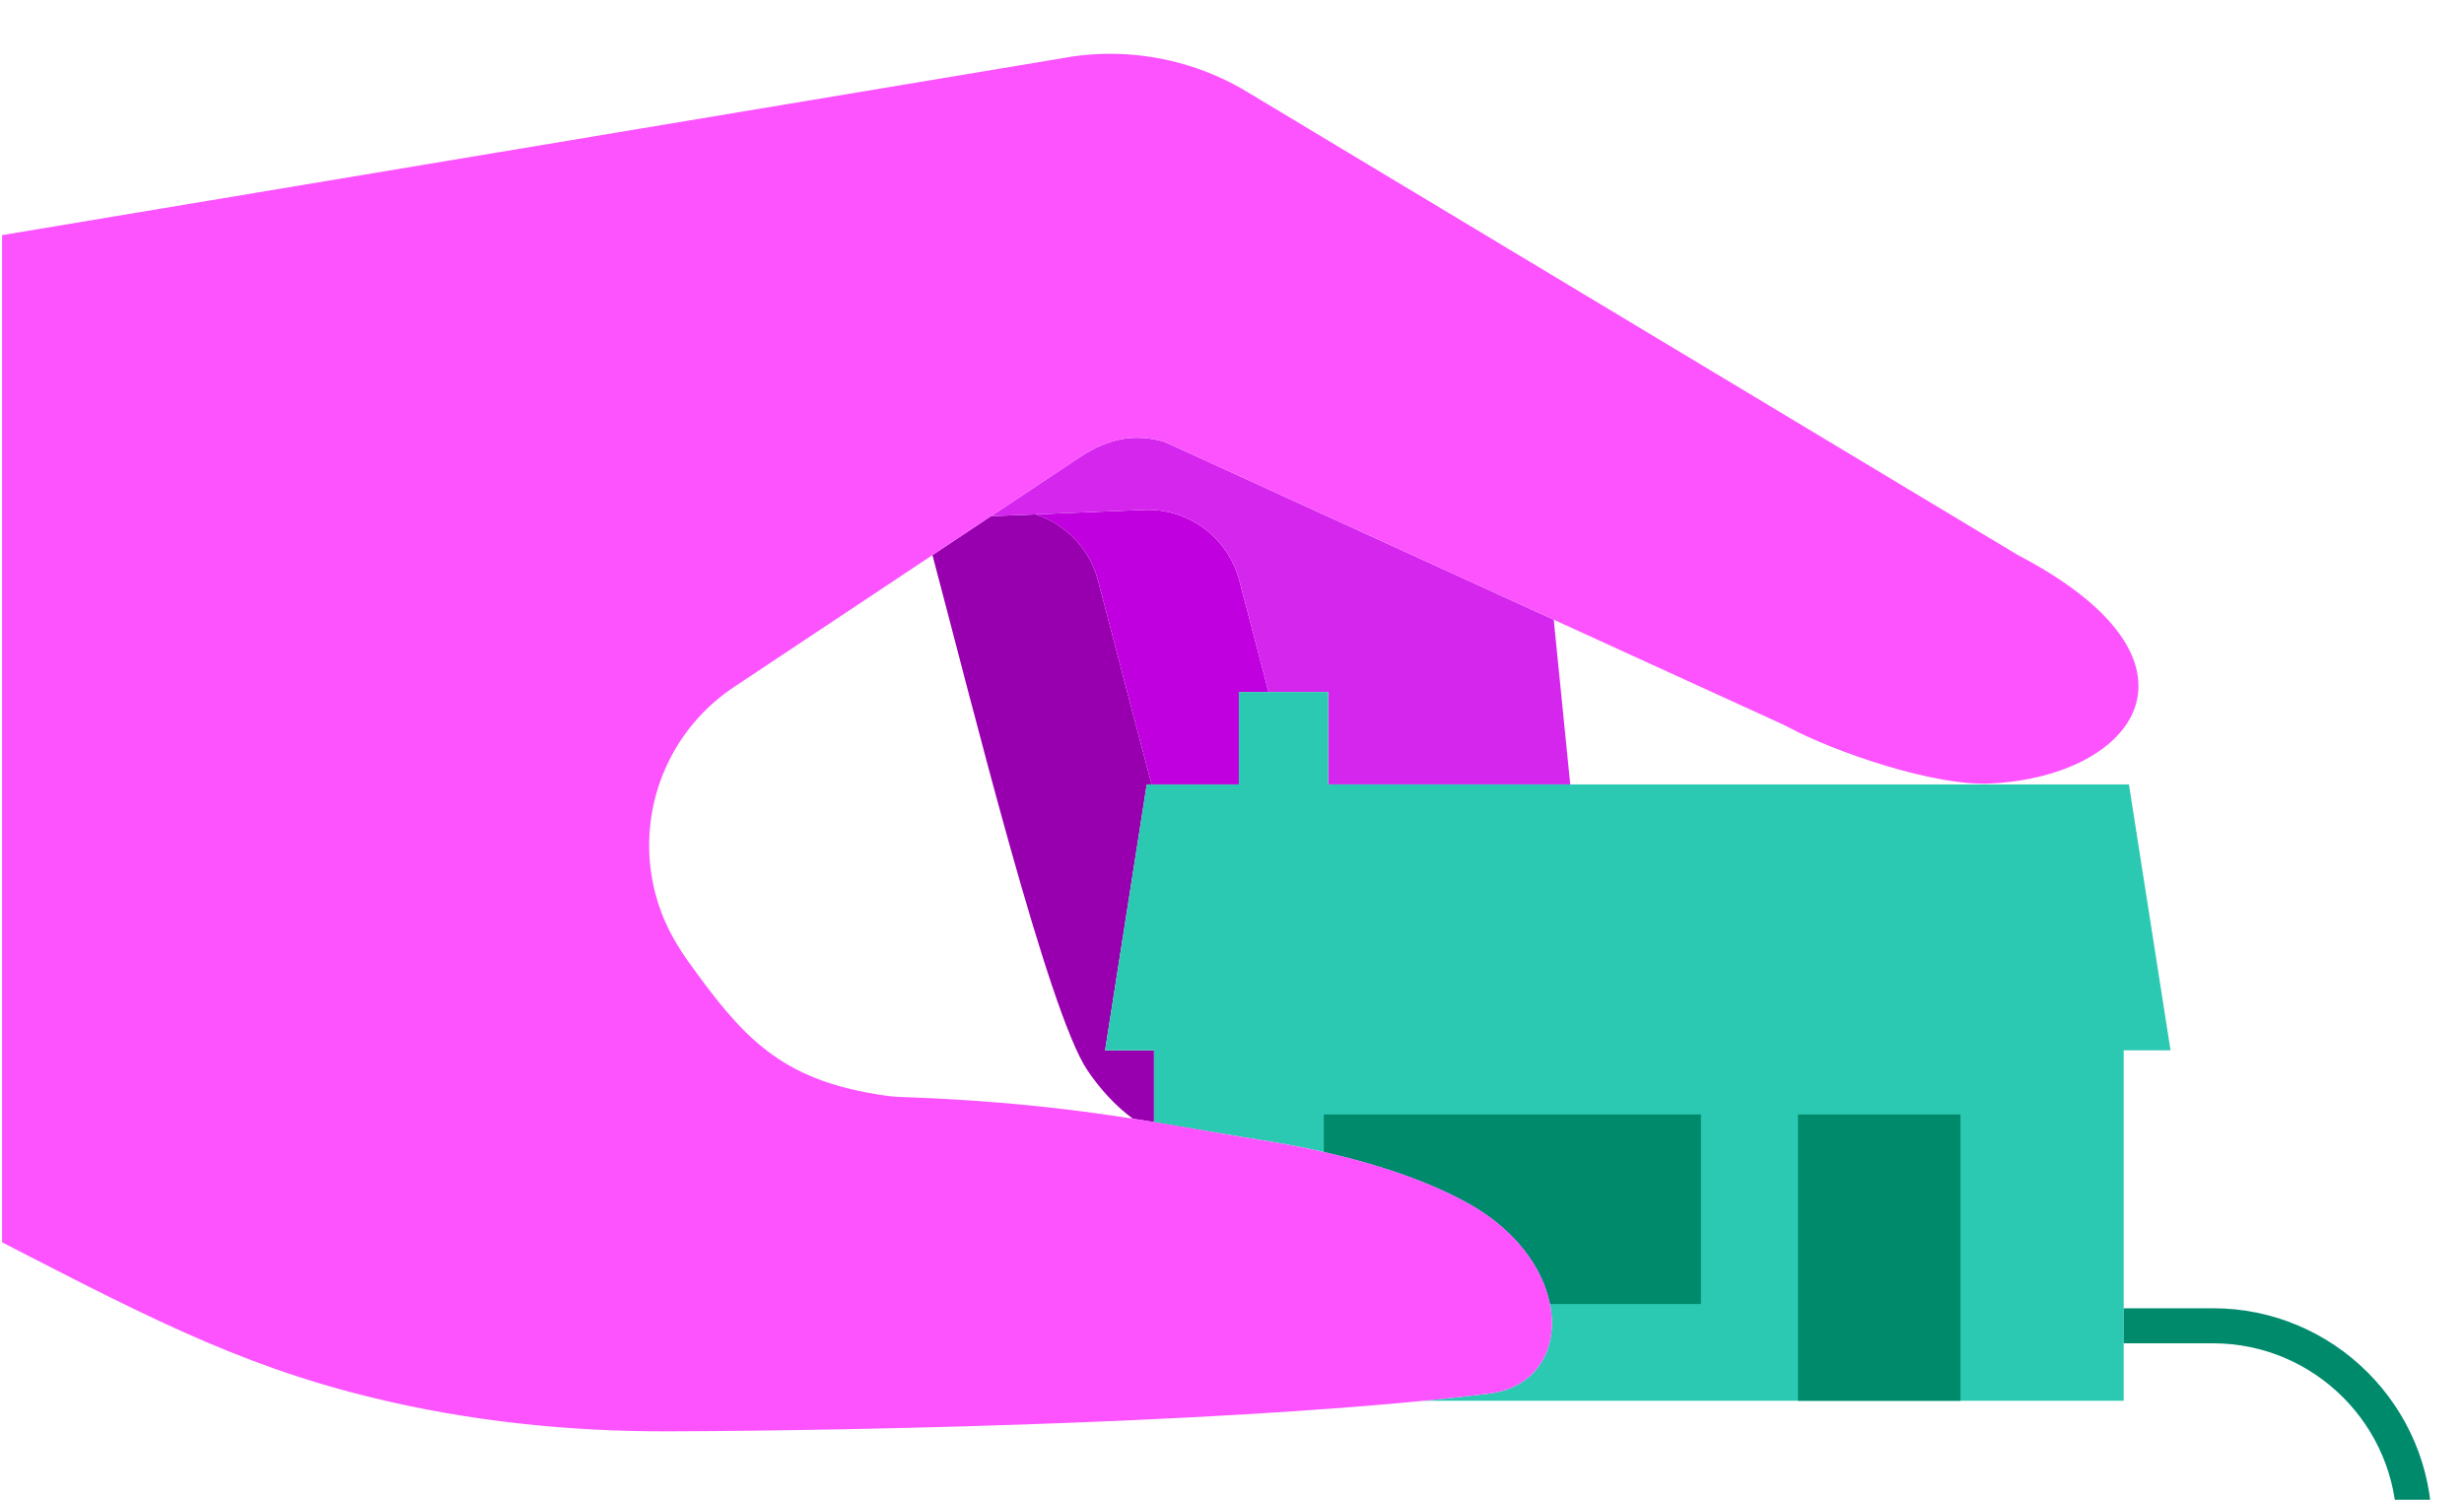
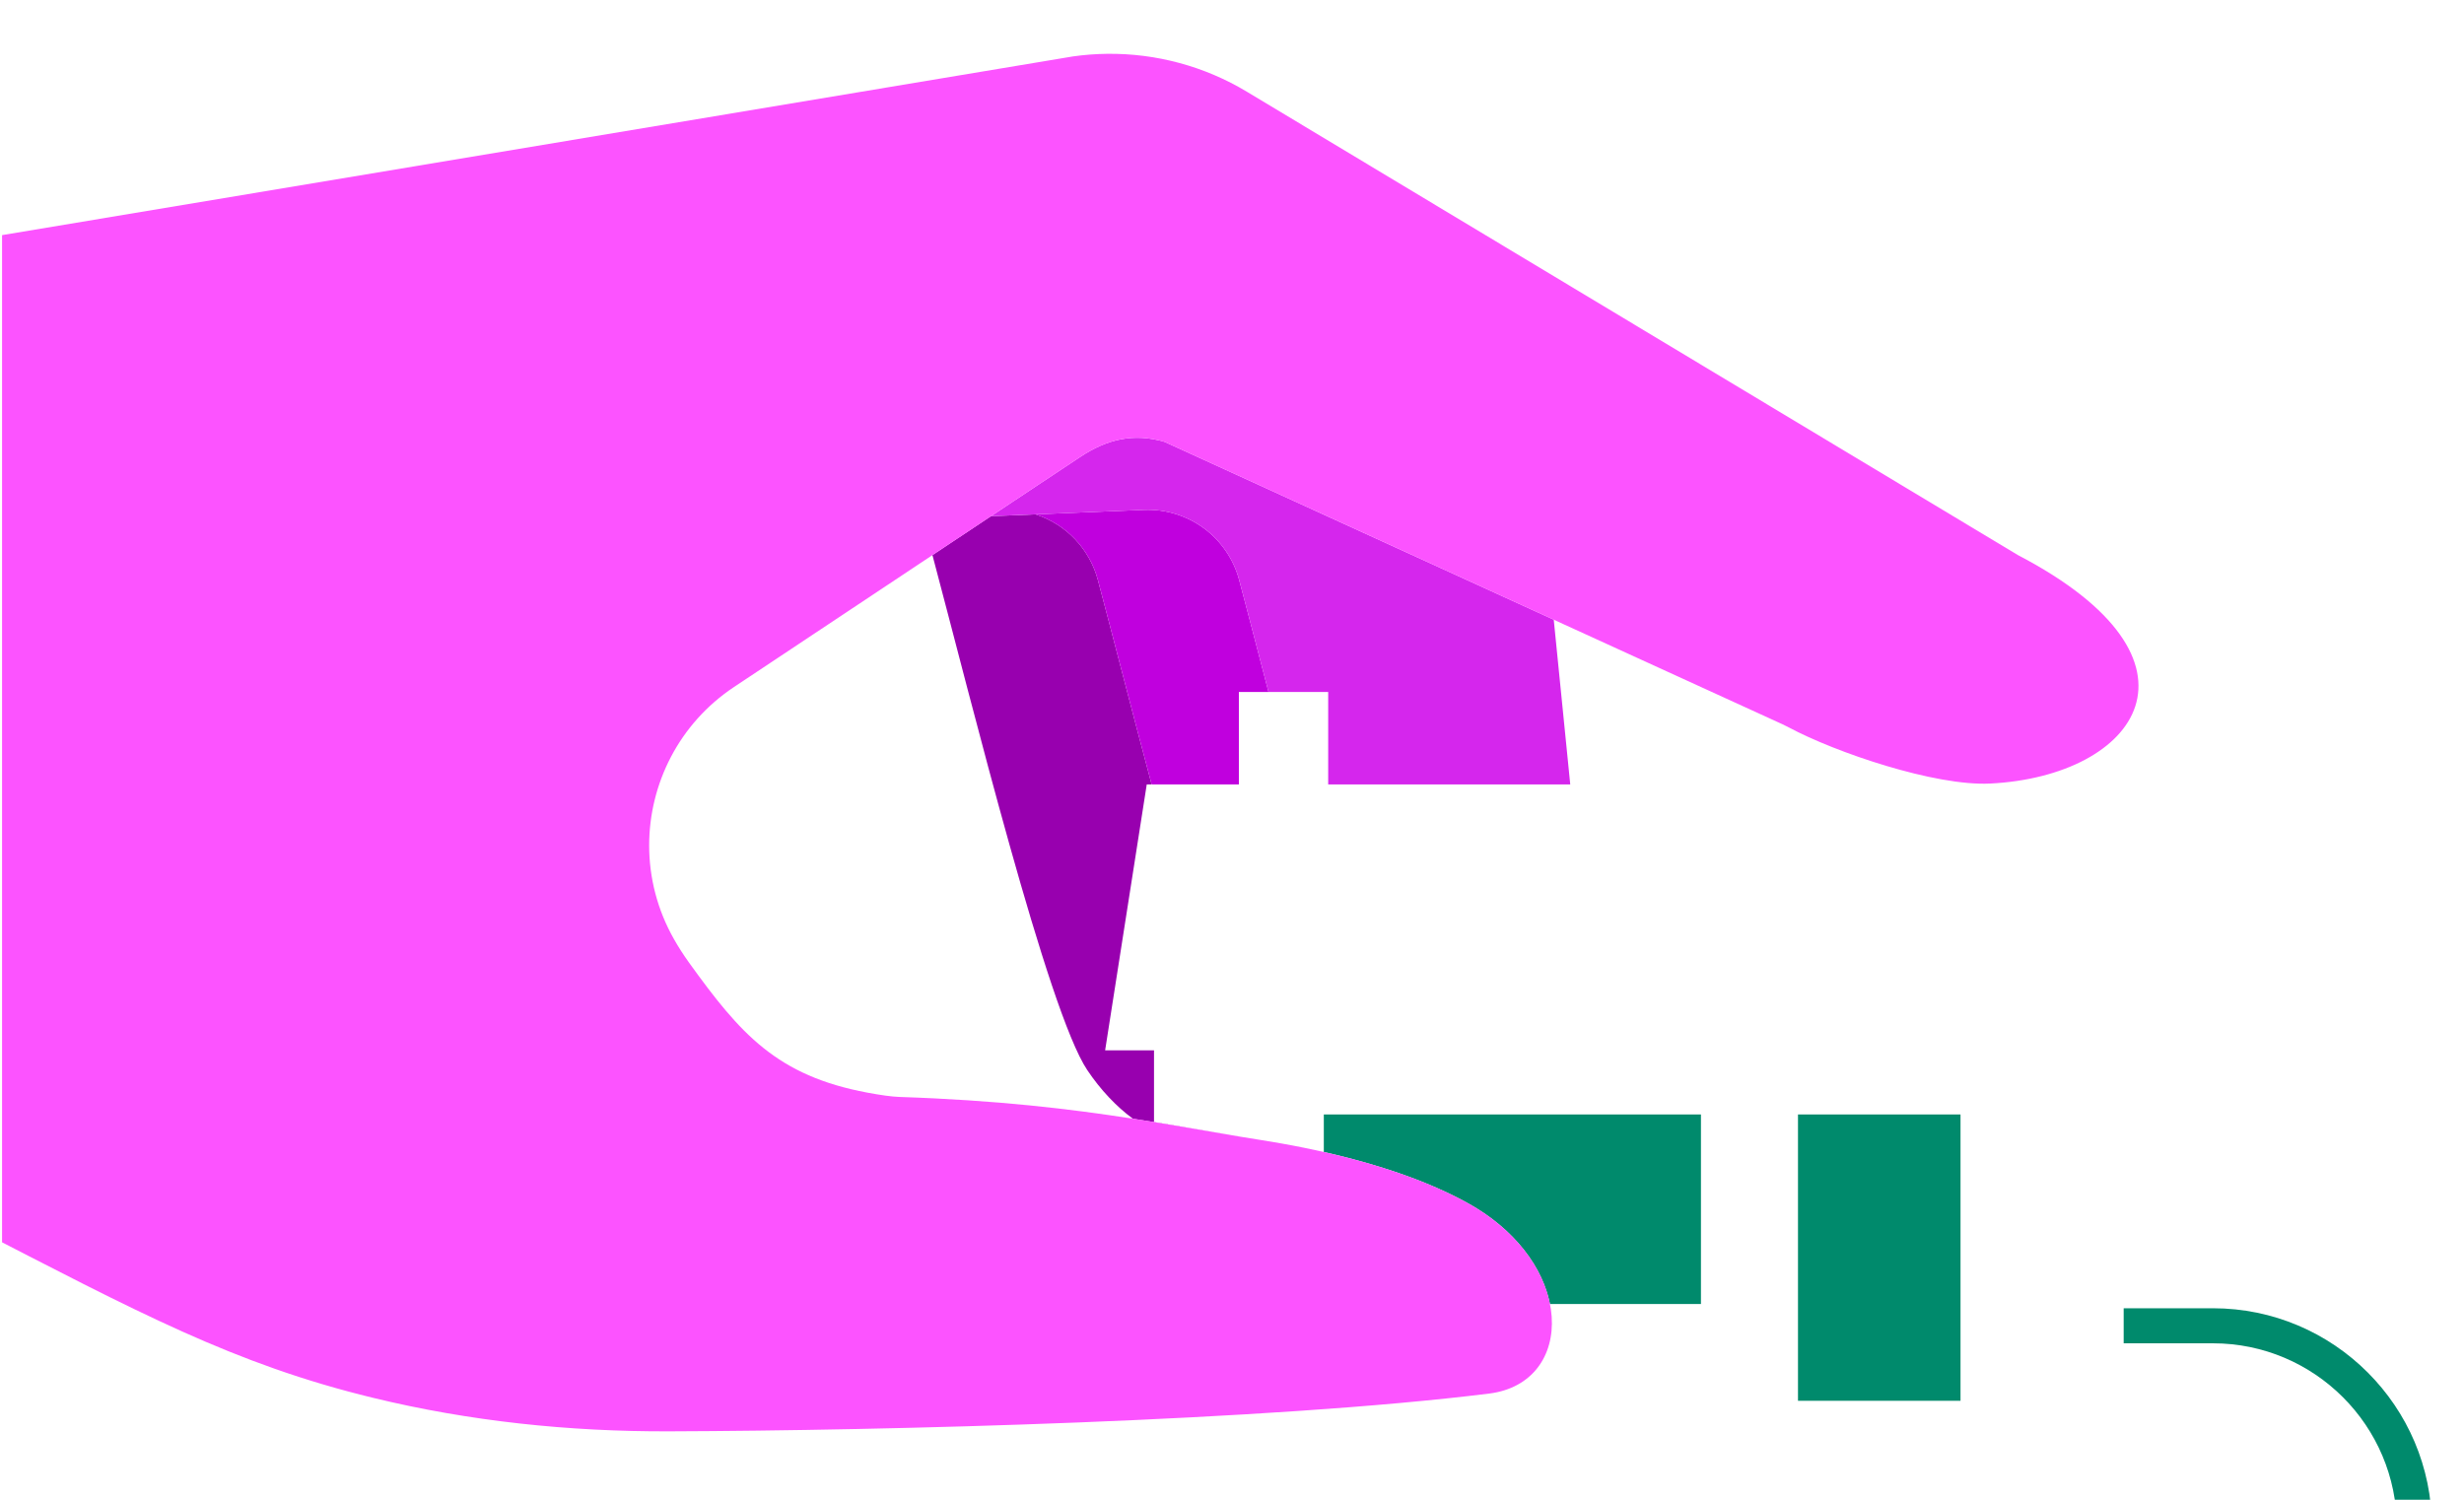
<svg xmlns="http://www.w3.org/2000/svg" width="598" height="364" viewBox="0 0 598 364" fill="none">
  <g clip-path="url(#clip0_2427_2162)">
    <path d="M240.492 125.291L251.309 124.842C258.569 127.185 264.396 133.078 266.455 140.793C269.862 153.577 274.507 171.76 279.499 190.391H278.309L268.207 254.93H280.073V272.339C278.383 272.062 276.678 271.786 274.936 271.514C270.956 268.577 267.175 264.624 263.888 259.74C254.305 245.491 235.668 169.885 226.329 134.84C226.316 134.801 226.309 134.768 226.296 134.728C231.114 131.527 235.912 128.34 240.492 125.291Z" fill="#9800AF" />
    <path d="M277.609 123.754C288.36 123.312 297.976 130.393 300.747 140.795C301.52 143.705 302.364 146.899 303.255 150.311C304.67 155.713 306.22 161.67 307.862 167.95H300.668V190.392H279.499C274.507 171.761 269.862 153.579 266.455 140.795C264.396 133.079 258.569 127.186 251.309 124.843L277.609 123.754Z" fill="#C000DE" />
    <path d="M242.782 123.773C250.2 118.843 256.945 114.368 262.119 110.93C268.647 106.6 275.121 105.03 282.638 107.247C287.548 109.491 293.329 112.137 299.724 115.055C311.934 120.638 326.368 127.231 341.151 133.989C353.235 139.513 365.55 145.143 377.087 150.409L381.091 190.391H322.346V167.949H307.862C306.22 161.669 304.67 155.712 303.255 150.31C302.364 146.898 301.52 143.704 300.747 140.794C297.976 130.392 288.36 123.311 277.609 123.753L251.309 124.842L240.492 125.291C241.264 124.783 242.03 124.274 242.782 123.773Z" fill="#D526ED" />
-     <path d="M345.536 339.975C351.116 339.43 356.425 338.849 361.399 338.231C382.445 335.618 382.65 306.486 355.987 291.875C349.632 288.39 342.583 285.631 335.693 283.46C328.942 281.328 322.342 279.757 316.679 278.609C312.535 277.764 308.892 277.151 306.067 276.702C304.239 276.412 302.417 276.121 300.609 275.818C293.857 274.698 287.162 273.502 280.073 272.34V254.931H268.207L278.309 190.392H300.668V167.949H322.346V190.392H516.682L526.785 254.931H515.404V339.975H345.536Z" fill="#2CC9B2" />
-     <path d="M300.609 275.819C292.247 274.433 283.984 272.928 274.936 271.516L300.609 275.819Z" fill="#A500B5" />
+     <path d="M300.609 275.819C292.247 274.433 283.984 272.928 274.936 271.516Z" fill="#A500B5" />
    <path d="M436.362 339.975H475.807V270.48H436.362V339.975ZM695.069 468.46C695.069 443.851 675.048 423.831 650.43 423.831L634.84 423.796C605.54 423.796 581.704 399.96 581.704 370.66C581.704 346.052 561.683 326.031 537.075 326.031H515.405V317.524H537.075C566.374 317.524 590.21 341.361 590.21 370.66C590.21 395.269 610.231 415.289 634.849 415.289L650.44 415.324C679.739 415.324 703.576 439.161 703.576 468.46L695.069 468.46ZM355.987 291.875C349.632 288.391 342.583 285.632 335.693 283.461C330.699 281.884 325.791 280.616 321.282 279.597V270.481H412.812V316.495H376.169C374.445 307.83 367.9 298.404 355.987 291.875Z" fill="#008A6C" />
    <path d="M-80.954 259.781C-80.954 259.781 -42.002 279.606 -7.703 297.287C33.564 318.558 56.848 331.078 90.467 339.248C113.982 344.97 138.157 347.478 162.358 347.399C215.215 347.22 307.756 344.897 361.399 338.232C382.445 335.618 382.65 306.487 355.987 291.875C349.632 288.391 342.583 285.632 335.693 283.461C328.942 281.329 322.342 279.758 316.679 278.61C312.535 277.765 308.892 277.151 306.067 276.702C304.239 276.412 302.417 276.122 300.609 275.818C292.247 274.432 283.984 272.927 274.936 271.515C259.677 269.139 242.188 267.034 218.238 266.235C216.363 266.169 213.677 265.786 210.536 265.199C188.559 261.088 179.709 250.997 167.163 233.547C165.889 231.771 164.694 229.917 163.612 228.01C159.507 220.816 157.547 212.956 157.547 205.194C157.547 190.233 164.826 175.615 178.098 166.771C178.098 166.771 202.372 150.628 226.296 134.729C231.114 131.528 235.912 128.341 240.492 125.292C241.264 124.783 242.03 124.275 242.782 123.774C250.2 118.844 256.945 114.369 262.119 110.931C268.647 106.601 275.121 105.031 282.638 107.248C287.548 109.492 293.329 112.138 299.725 115.055C311.934 120.639 365.55 145.144 377.087 150.41C404.884 163.115 428.142 173.747 432.616 175.793C433.145 176.037 433.626 176.274 434.141 176.552C445.446 182.61 469.575 190.834 482.992 190.174C518.716 188.411 538.958 160.409 489.737 134.723L302.602 22.257C292.366 16.099 280.612 12.918 268.666 13.063C265.894 13.096 263.129 13.307 260.39 13.697L-80.954 70.659V259.781Z" fill="#FC53FF" />
  </g>
  <defs>
    <clipPath id="clip0_2427_2162">
      <rect width="597" height="364" fill="white" transform="matrix(-1 0 0 1 597.5 0)" />
    </clipPath>
  </defs>
</svg>